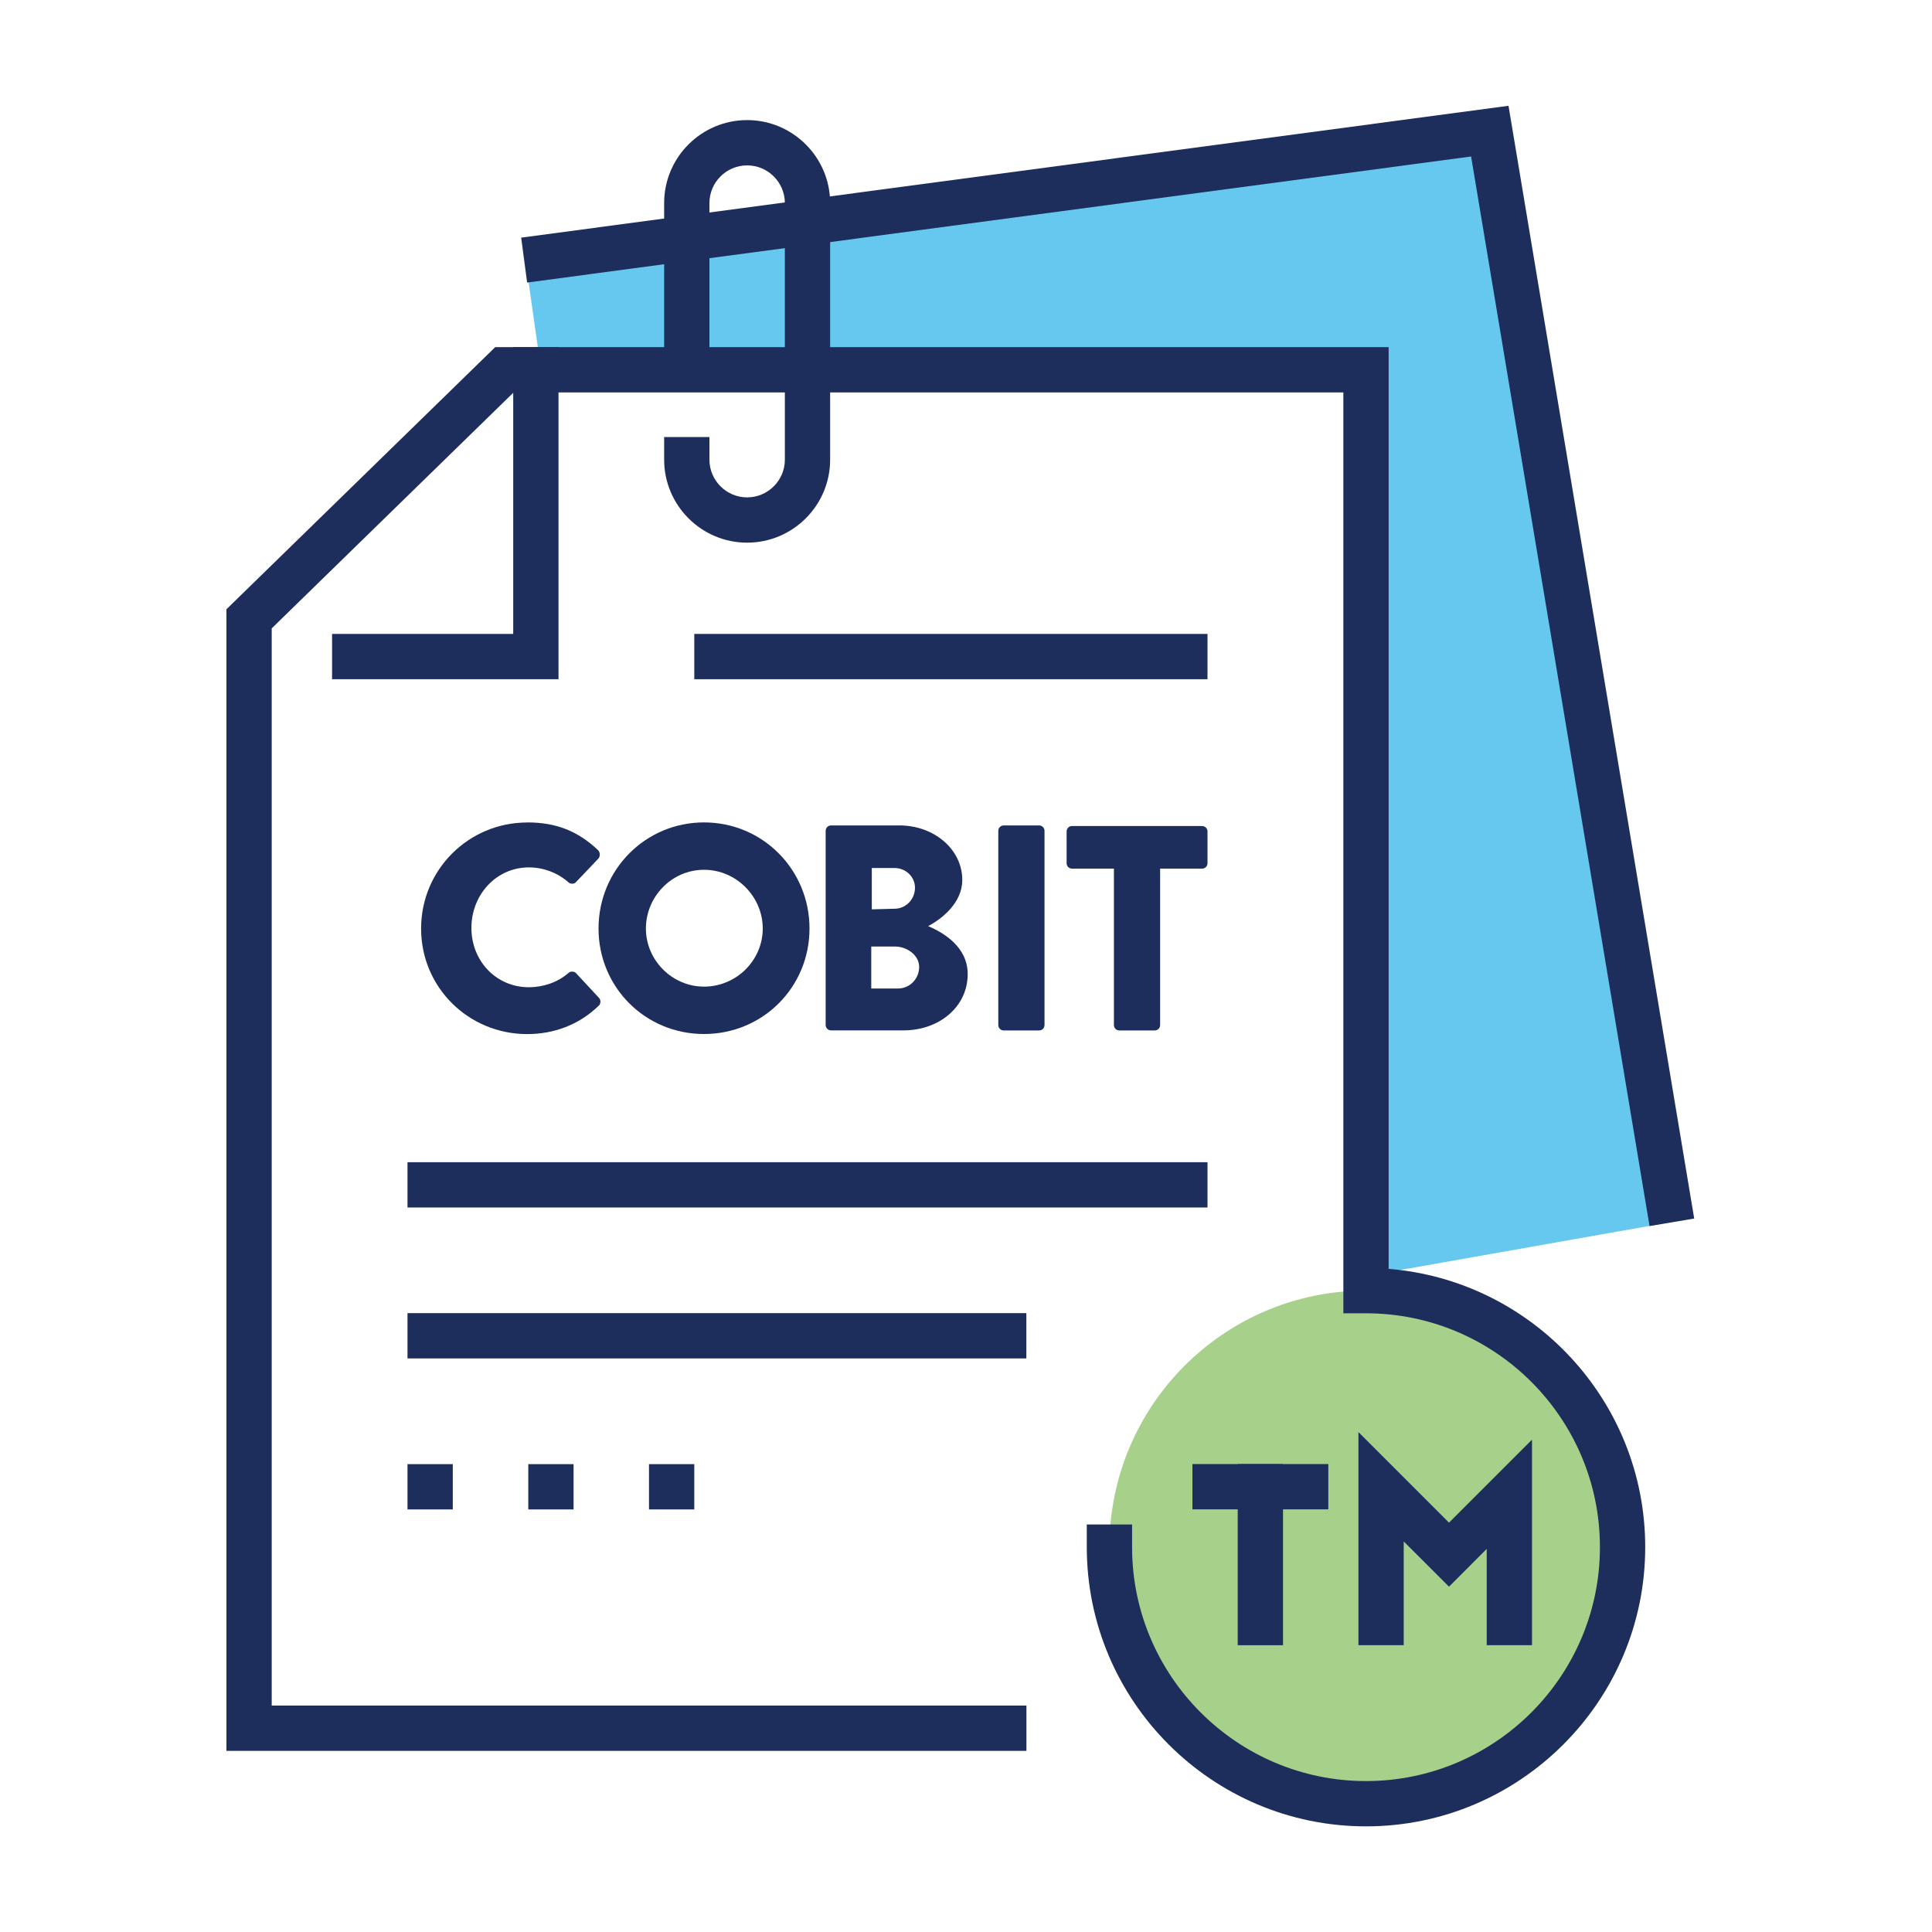
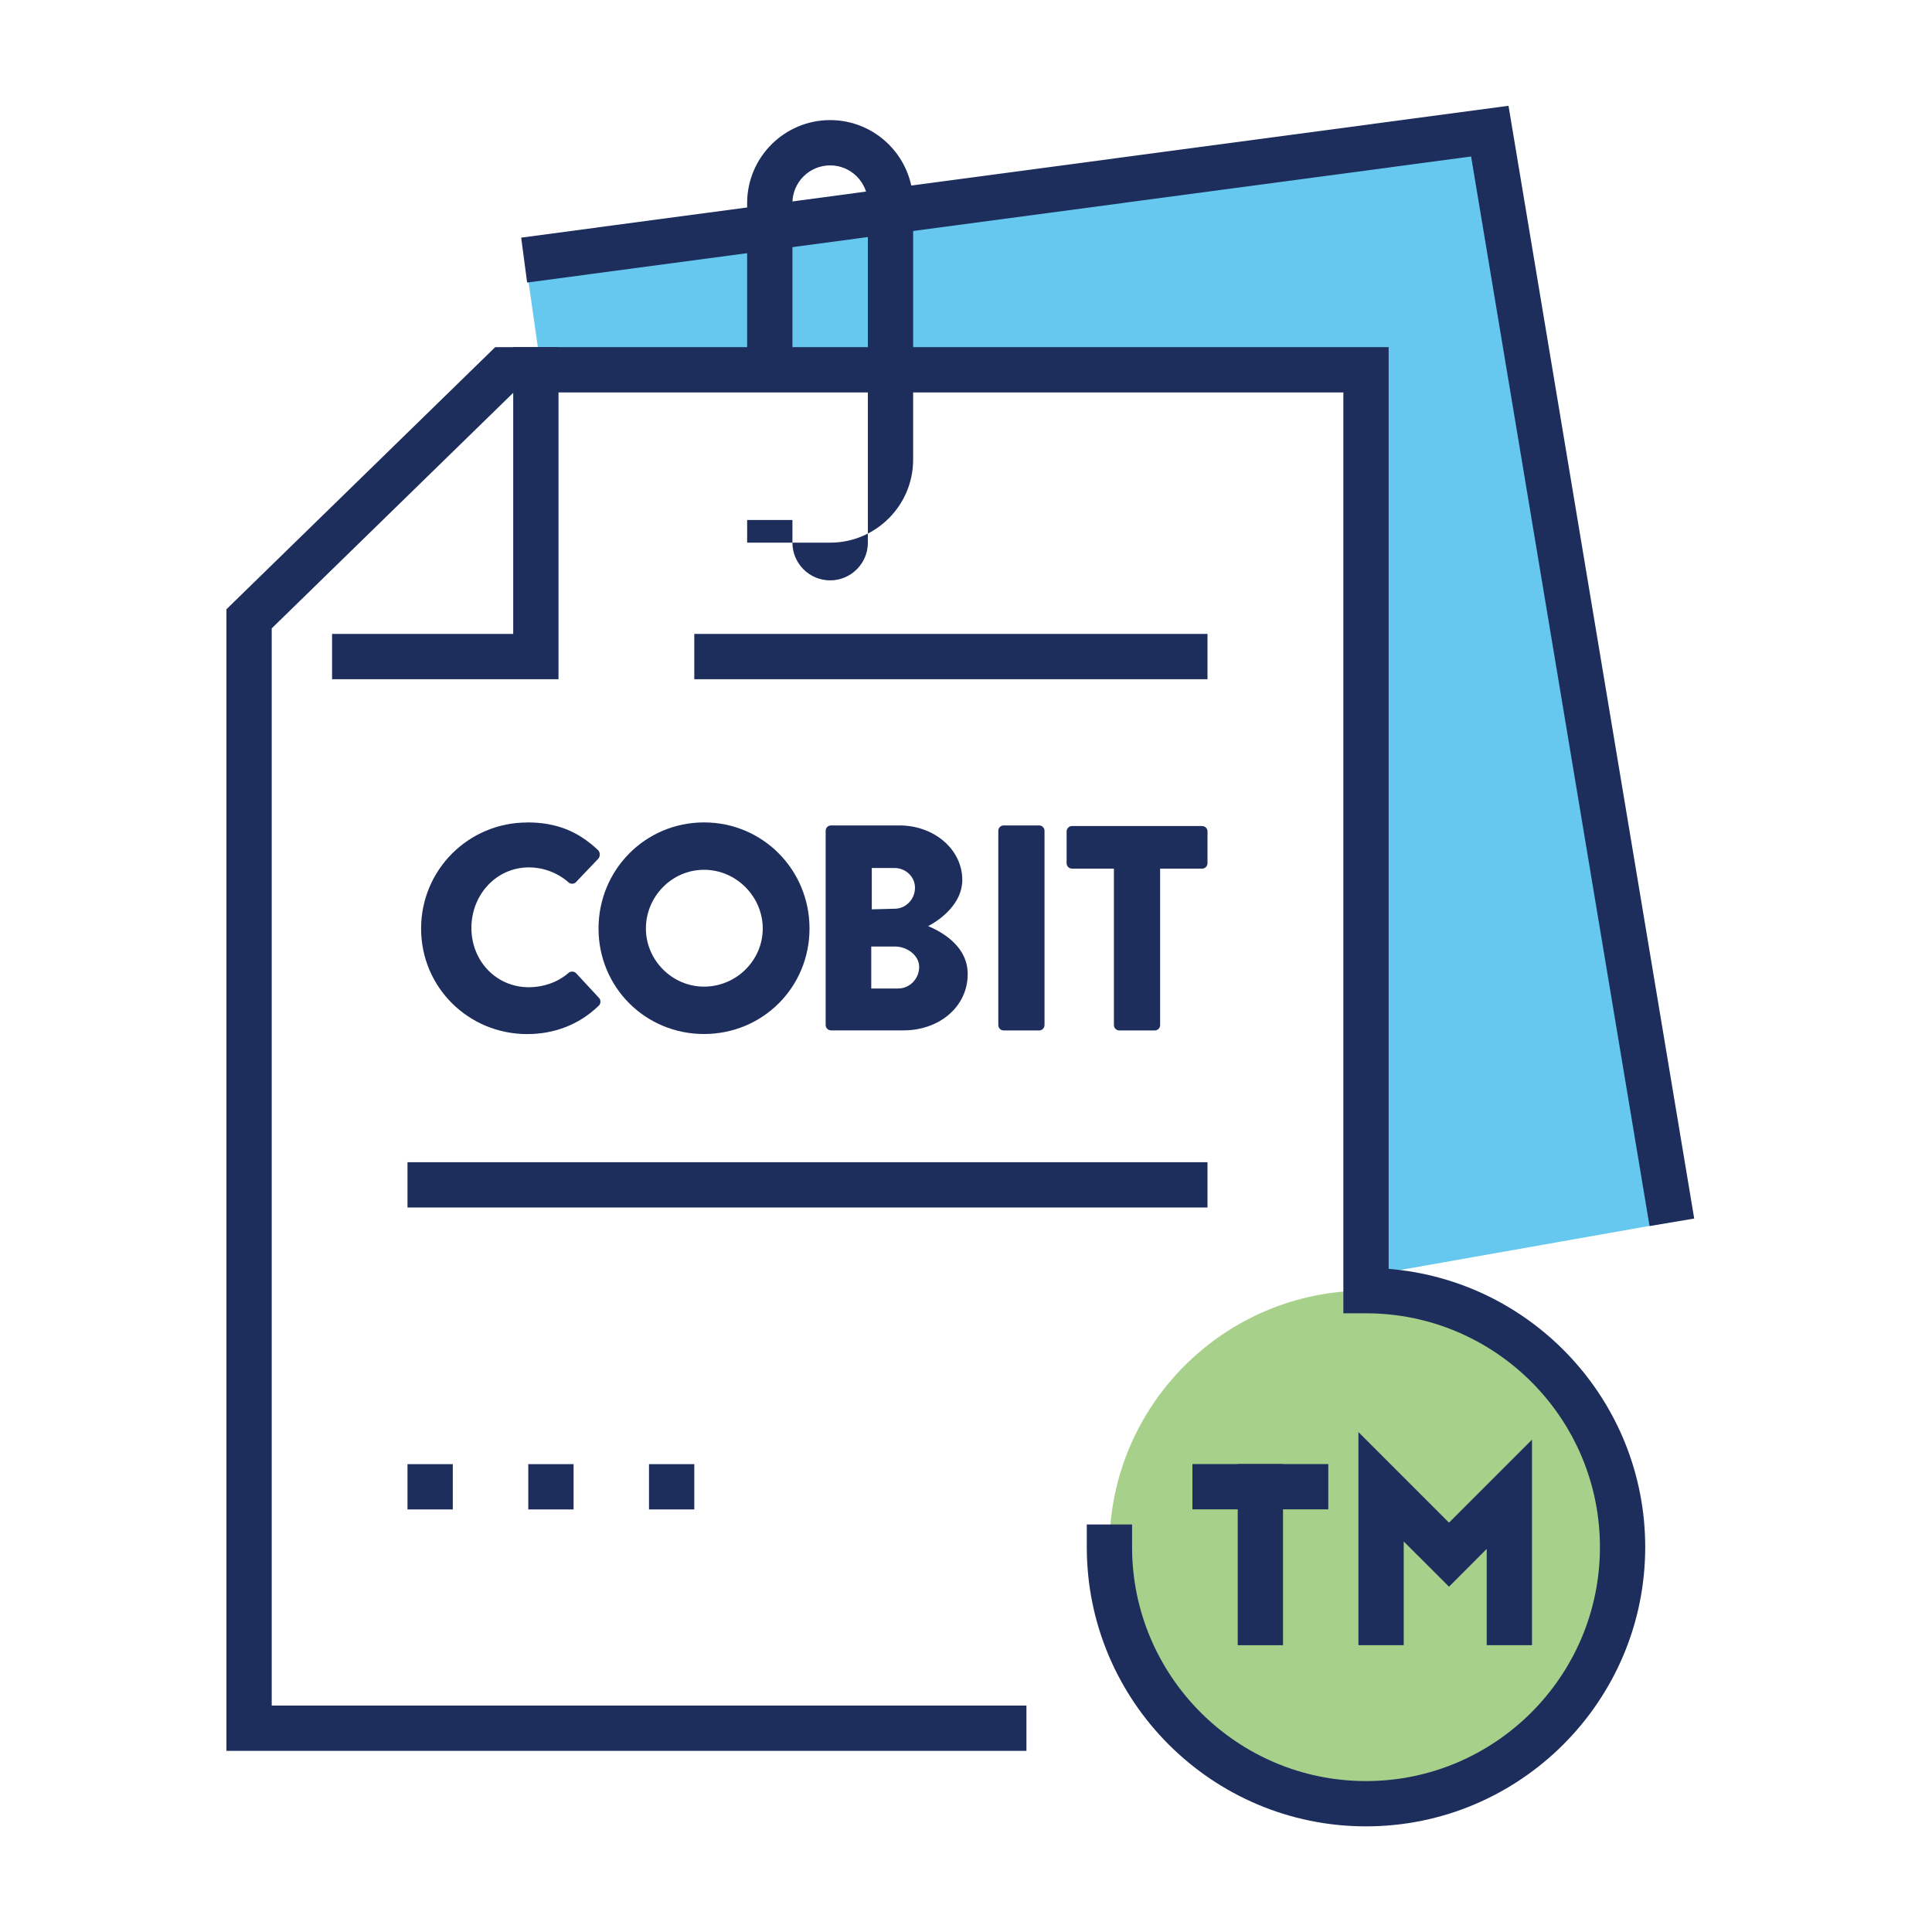
<svg xmlns="http://www.w3.org/2000/svg" id="a" viewBox="0 0 250 250">
  <polygon points="67.99 33.65 192.78 16.97 217.18 157.97 176.76 165.12 176.76 47.85 69.92 47.19 67.99 33.65" fill="#00a4e4" opacity=".6" />
  <circle cx="176.76" cy="200.2" r="33.2" fill="#6cb33f" opacity=".6" />
  <polygon points="213.45 158.65 190.36 20.25 68.21 36.56 67.44 30.75 195.2 13.69 219.23 157.68 213.45 158.65" fill="#1d2d5c" />
  <polygon points="72.27 87.89 42.97 87.89 42.97 82.03 66.41 82.03 66.41 44.92 72.27 44.92 72.27 87.89" fill="#1d2d5c" />
-   <path d="m96.68,70.22c-5.92,0-10.74-4.82-10.74-10.74v-2.93h5.86v2.93c0,2.69,2.19,4.88,4.88,4.88s4.88-2.19,4.88-4.88V26.28c0-2.69-2.19-4.88-4.88-4.88s-4.88,2.19-4.88,4.88v24.41h-5.86v-24.41c0-5.92,4.82-10.74,10.74-10.74s10.74,4.82,10.74,10.74v33.2c0,5.92-4.82,10.74-10.74,10.74Z" fill="#1d2d5c" />
+   <path d="m96.68,70.22v-2.93h5.86v2.93c0,2.69,2.19,4.88,4.88,4.88s4.88-2.19,4.88-4.88V26.28c0-2.69-2.19-4.88-4.88-4.88s-4.88,2.19-4.88,4.88v24.41h-5.86v-24.41c0-5.92,4.82-10.74,10.74-10.74s10.74,4.82,10.74,10.74v33.2c0,5.92-4.82,10.74-10.74,10.74Z" fill="#1d2d5c" />
  <rect x="89.84" y="82.03" width="66.41" height="5.86" fill="#1d2d5c" />
  <rect x="52.73" y="150.39" width="103.52" height="5.86" fill="#1d2d5c" />
-   <rect x="52.73" y="169.92" width="80.08" height="5.86" fill="#1d2d5c" />
  <path d="m176.76,236.33c-19.92,0-36.13-16.21-36.13-36.13v-2.93h5.86v2.93c0,16.69,13.58,30.27,30.27,30.27s30.27-13.58,30.27-30.27-13.58-30.26-30.27-30.26h-2.93V50.78h-107.37l-31.3,30.53v139.39h97.66v5.86H29.3V78.84l34.78-33.92h115.61v119.27c18.56,1.5,33.2,17.07,33.2,36.01,0,19.92-16.21,36.13-36.13,36.13Z" fill="#1d2d5c" />
  <polygon points="198.24 212.89 192.38 212.89 192.38 200.43 187.5 205.32 181.64 199.46 181.64 212.89 175.78 212.89 175.78 185.31 187.5 197.03 198.24 186.29 198.24 212.89" fill="#1d2d5c" />
  <rect x="154.3" y="189.45" width="17.58" height="5.86" fill="#1d2d5c" />
  <rect x="160.16" y="189.45" width="5.86" height="23.44" fill="#1d2d5c" />
  <path d="m68.22,106.42c3.8,0,6.59,1.16,9.15,3.57.31.31.31.78.08,1.09l-2.95,3.1c-.23.23-.7.23-.93,0-1.4-1.24-3.26-1.94-5.12-1.94-4.27,0-7.45,3.57-7.45,7.83s3.18,7.68,7.45,7.68c1.78,0,3.72-.62,5.12-1.86.23-.23.78-.23,1.01.08l2.95,3.18c.23.23.23.78-.08,1.01-2.56,2.48-5.82,3.65-9.23,3.65-7.6,0-13.73-6.05-13.73-13.65s6.13-13.73,13.73-13.73h0Z" fill="#1d2d5c" />
  <path d="m91.1,106.42c7.6,0,13.65,6.13,13.65,13.73s-6.05,13.65-13.65,13.65-13.65-6.05-13.65-13.65,6.05-13.73,13.65-13.73Zm0,21.25c4.19,0,7.6-3.41,7.6-7.52s-3.41-7.6-7.6-7.6-7.52,3.49-7.52,7.6,3.41,7.52,7.52,7.52Z" fill="#1d2d5c" />
  <path d="m106.84,107.51c0-.39.31-.7.7-.7h8.84c4.5,0,8.14,3.1,8.14,7.06,0,2.95-2.64,5.04-4.42,5.97,2.02.85,5.12,2.71,5.12,6.2,0,4.27-3.72,7.29-8.3,7.29h-9.38c-.39,0-.7-.31-.7-.7v-25.13h0Zm8.92,10.08c1.47,0,2.64-1.24,2.64-2.71s-1.24-2.56-2.64-2.56h-2.95v5.35l2.95-.08h0Zm.47,10.32c1.47,0,2.71-1.24,2.71-2.79s-1.63-2.64-3.1-2.64h-3.1v5.43h3.49Z" fill="#1d2d5c" />
  <path d="m129.18,107.51c0-.39.31-.7.7-.7h4.58c.39,0,.7.31.7.7v25.13c0,.39-.31.7-.7.7h-4.58c-.39,0-.7-.31-.7-.7v-25.13Z" fill="#1d2d5c" />
  <path d="m144.15,112.4h-5.43c-.39,0-.7-.31-.7-.7v-4.11c0-.39.31-.7.7-.7h16.83c.39,0,.7.31.7.7v4.11c0,.39-.31.7-.7.7h-5.43v20.24c0,.39-.31.7-.7.7h-4.58c-.39,0-.7-.31-.7-.7v-20.24h0Z" fill="#1d2d5c" />
  <path d="m83.98,195.32v-5.86h5.86v5.86h-5.86Zm-15.62,0v-5.86h5.86v5.86h-5.86Zm-15.63,0v-5.86h5.86v5.86h-5.86Z" fill="#1d2d5c" />
  <rect width="250" height="250" fill="none" />
</svg>